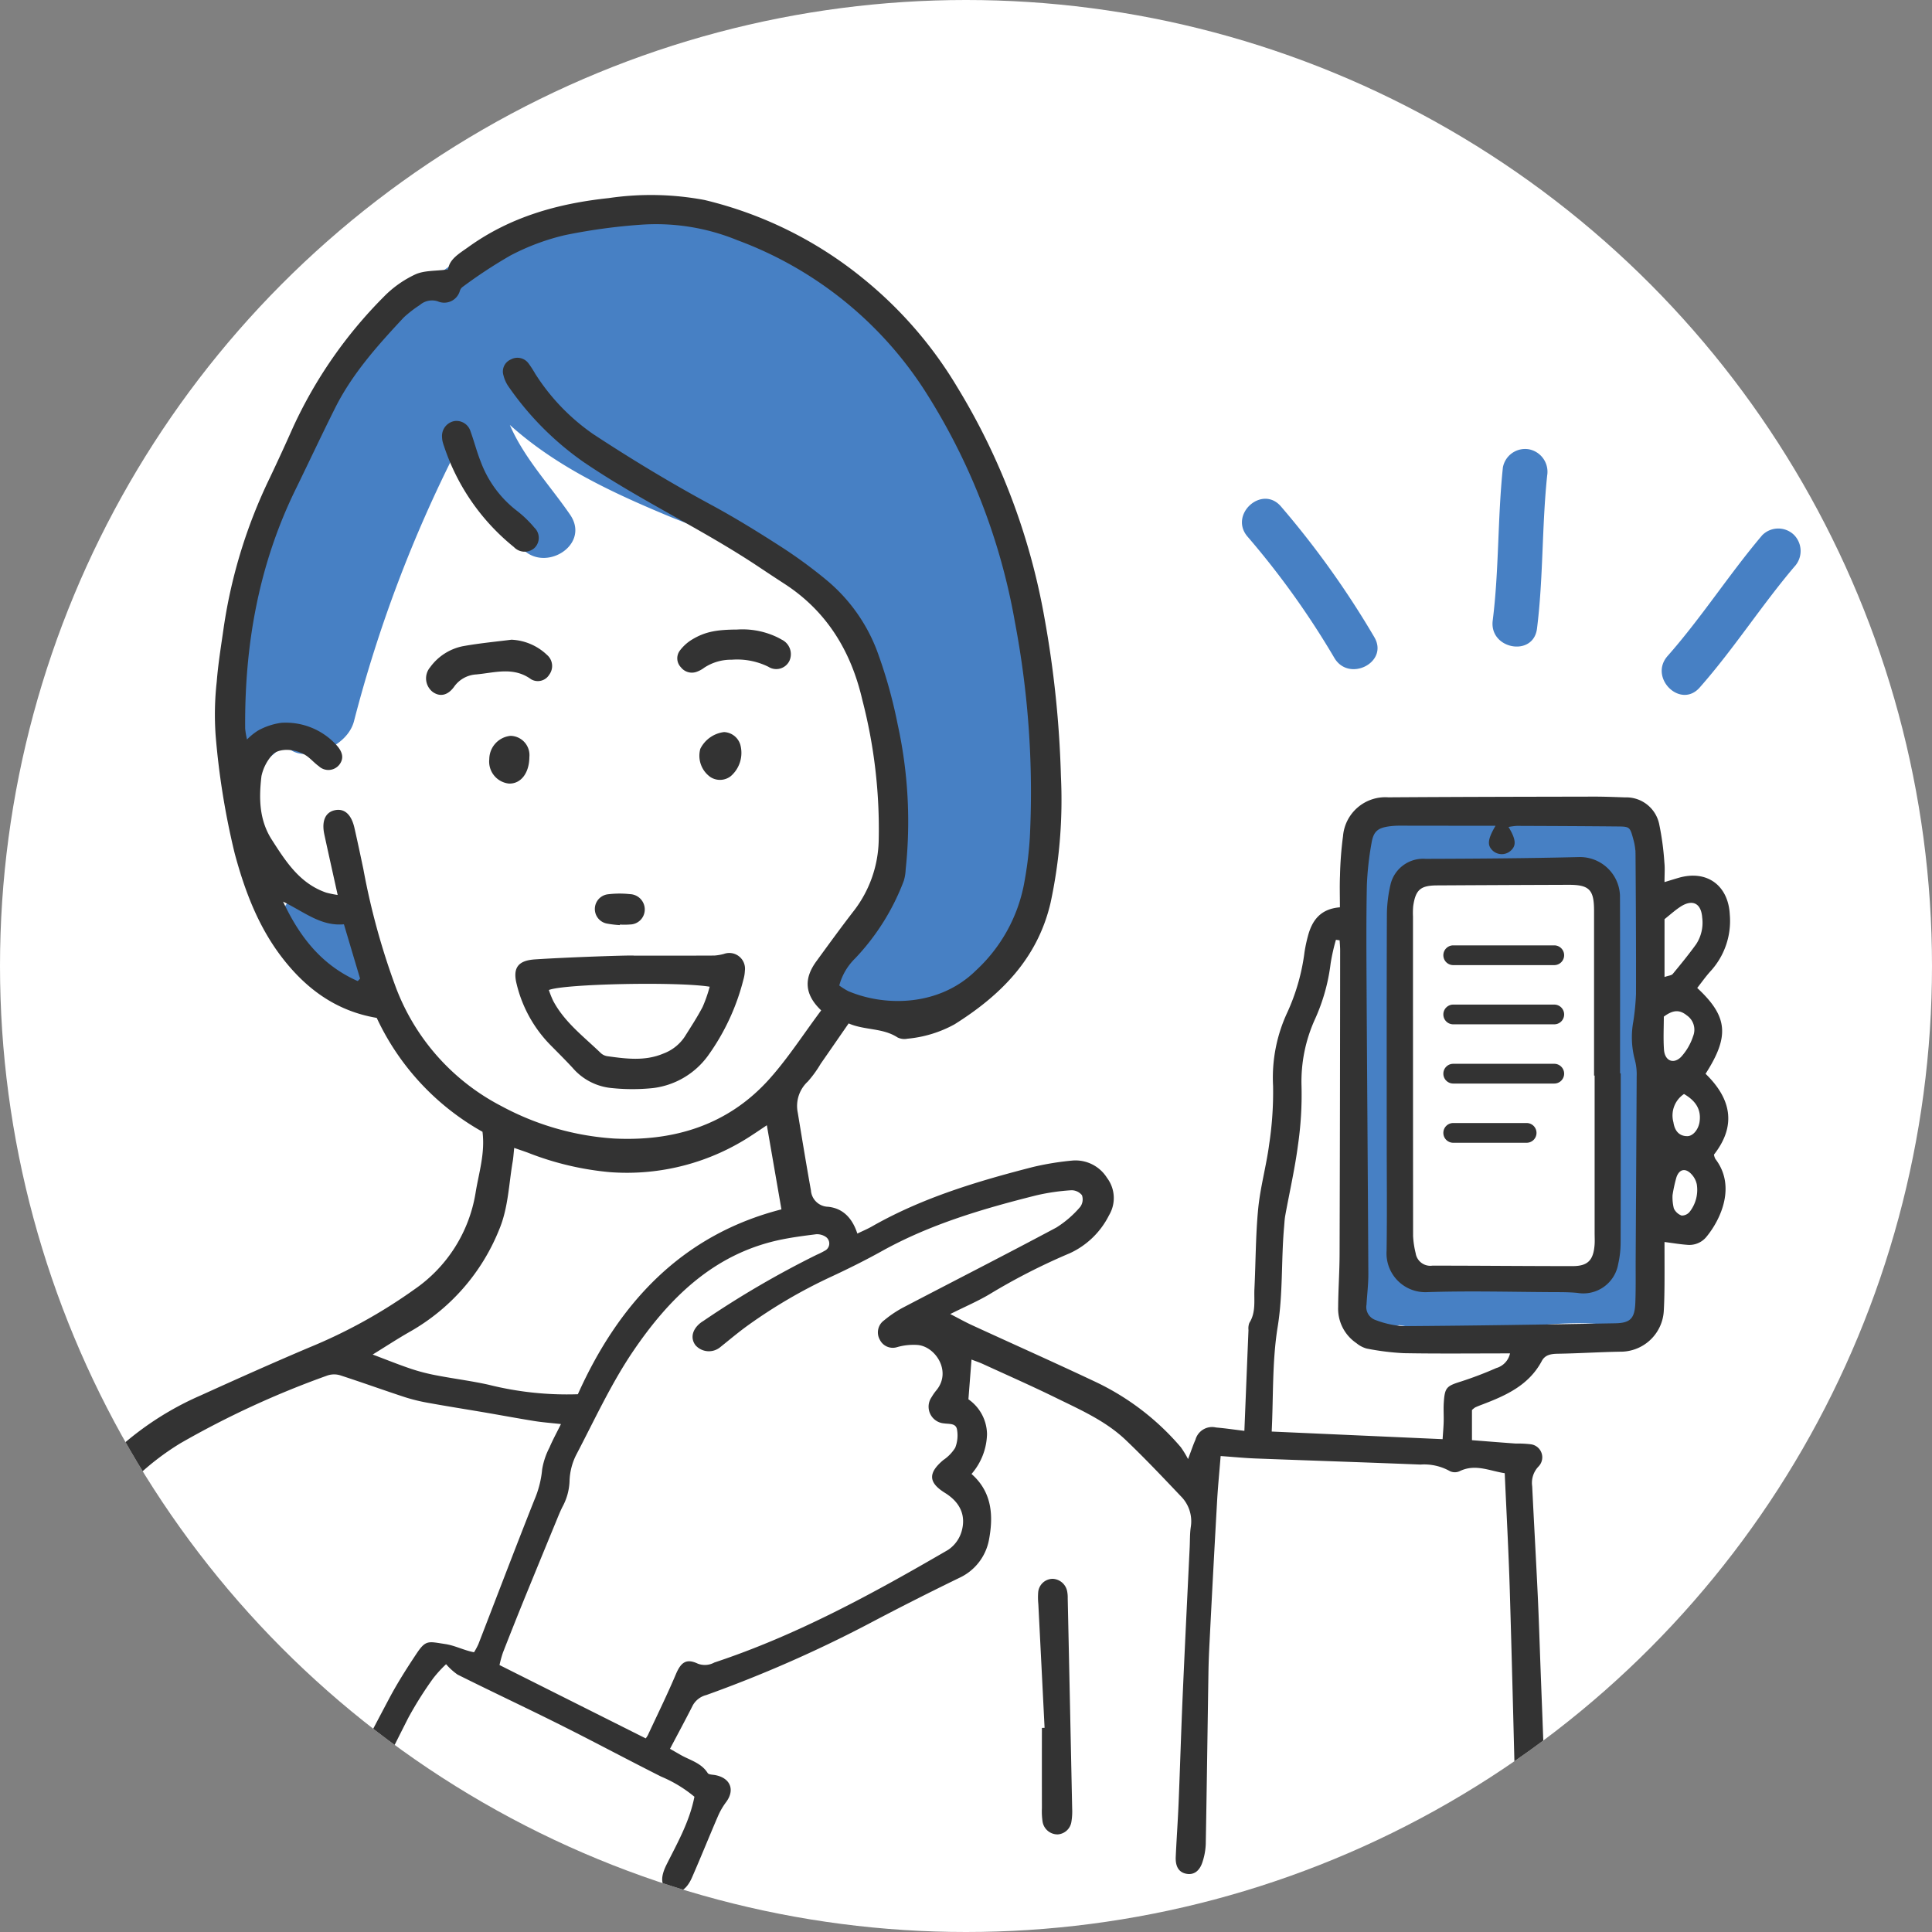
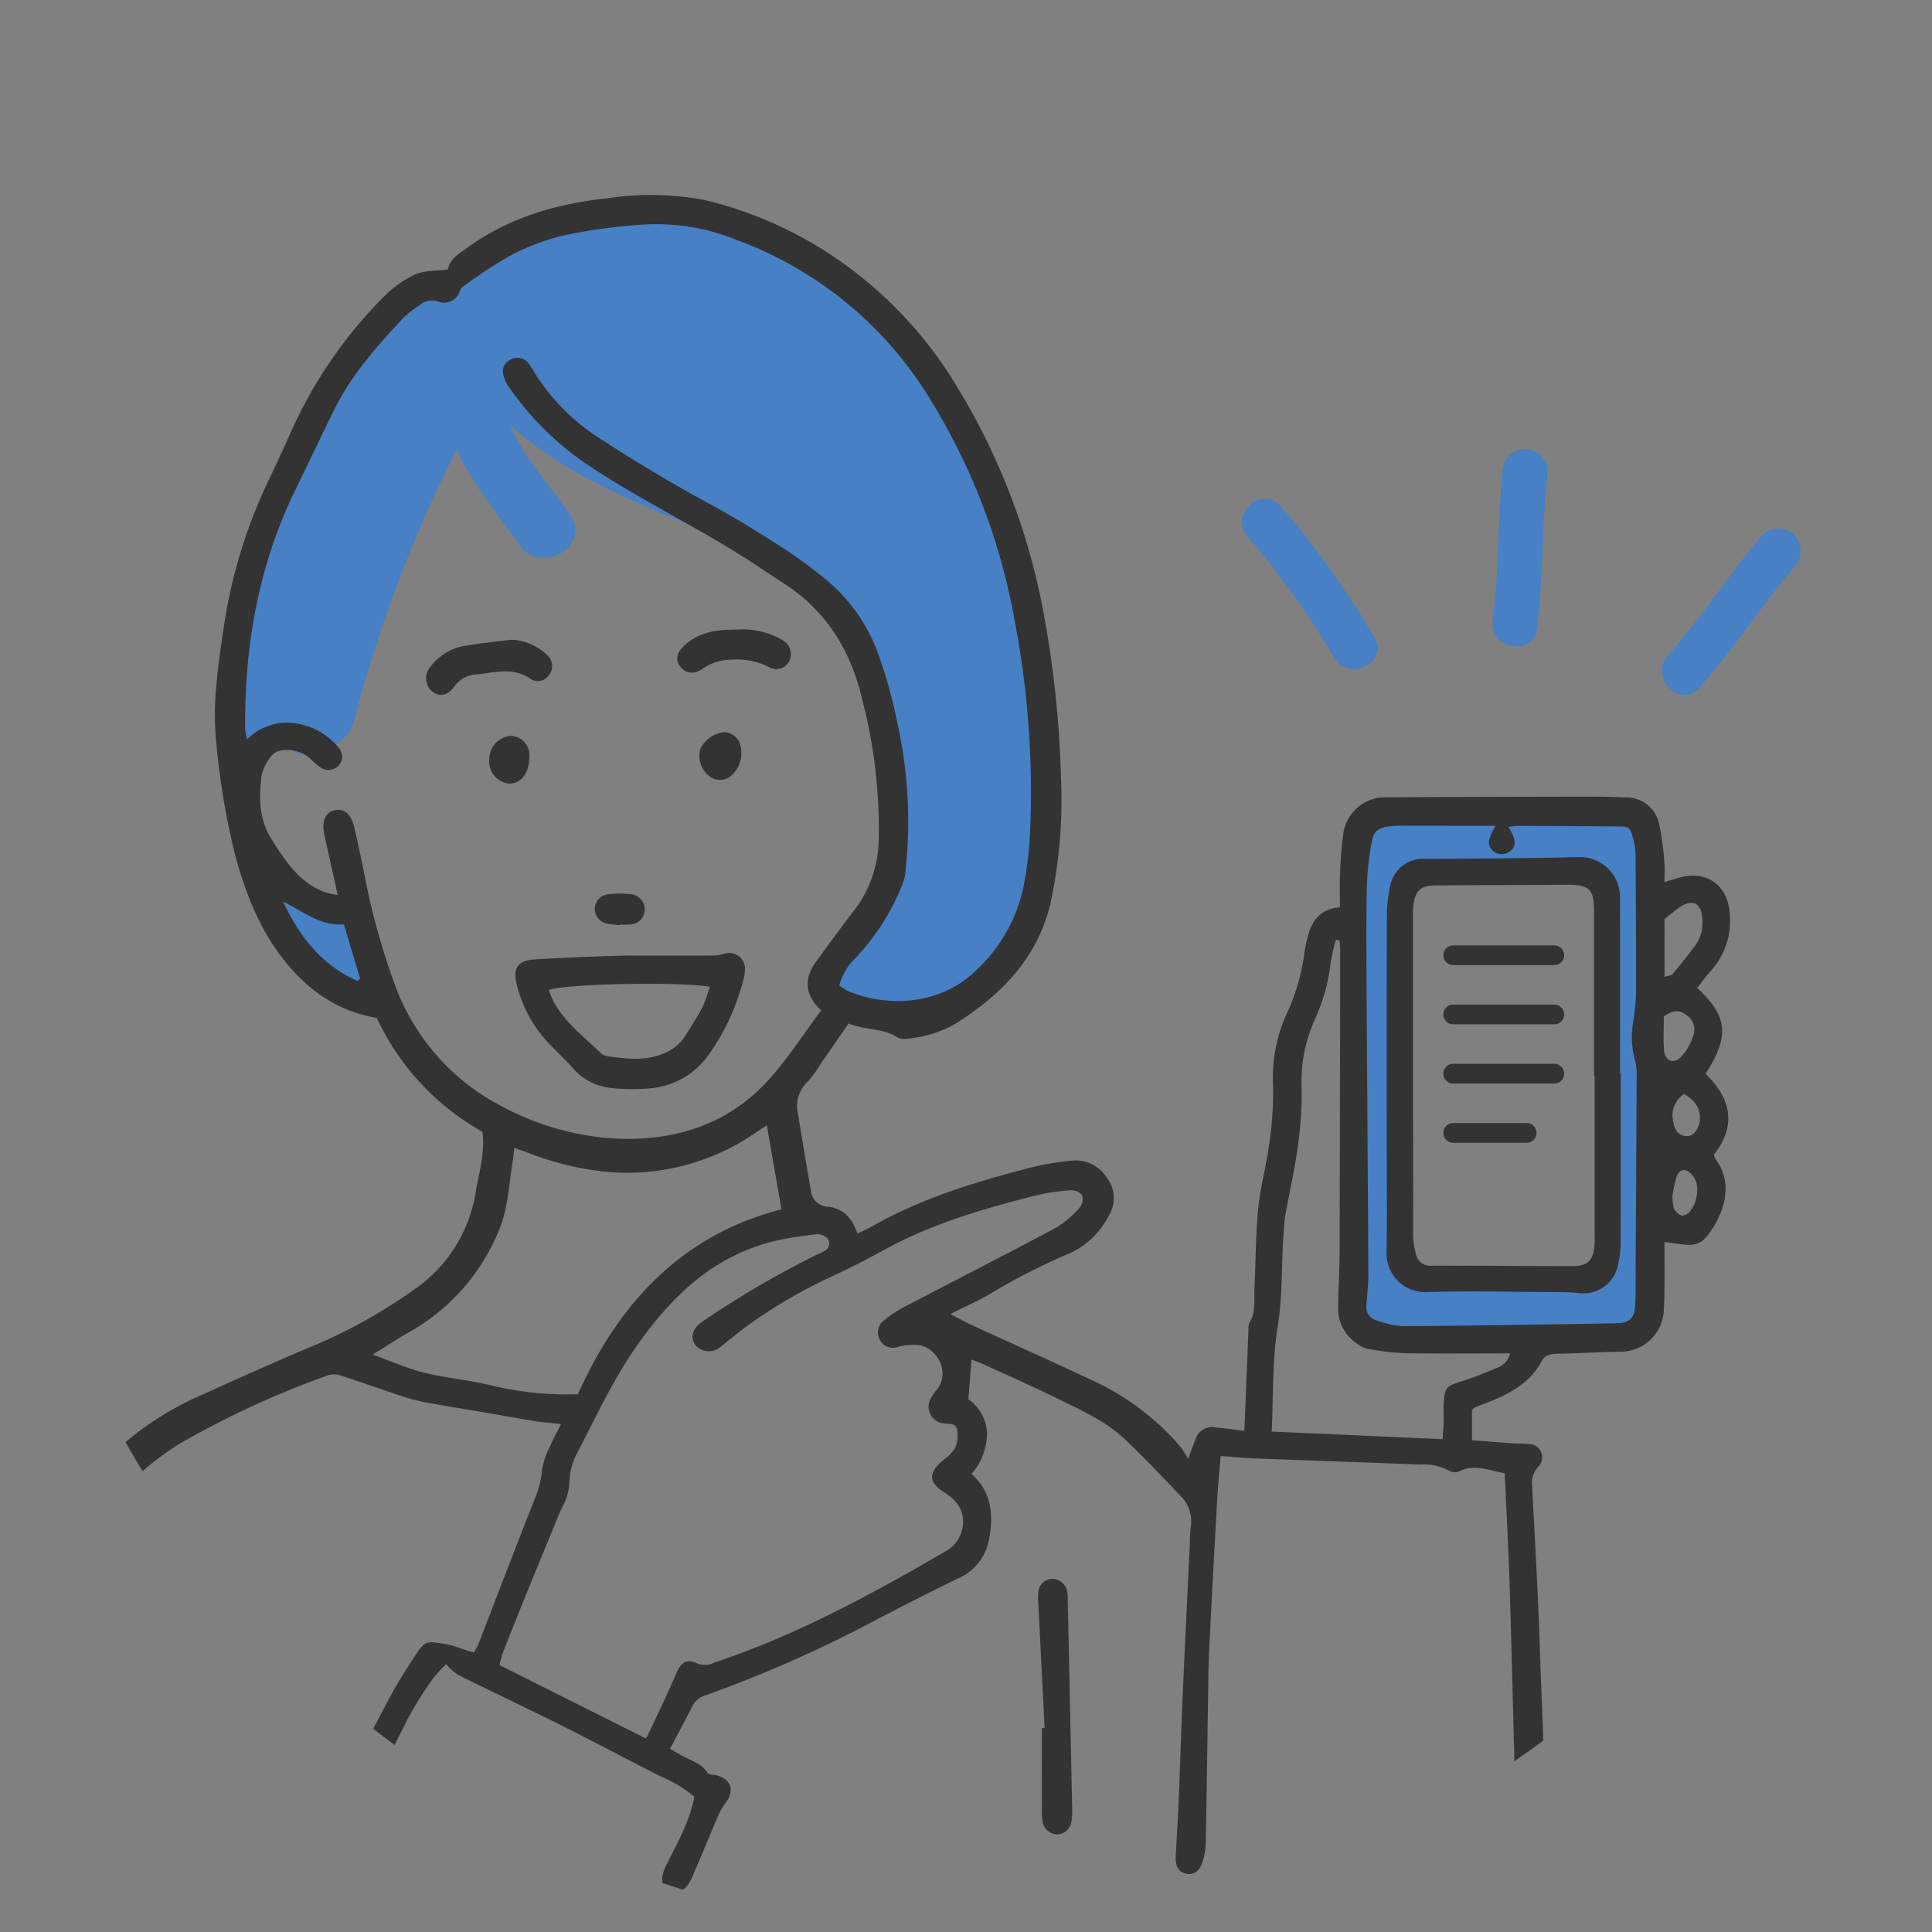
<svg xmlns="http://www.w3.org/2000/svg" width="250" height="250" viewBox="0 0 250 250">
  <rect x="0" y="0" width="250" height="250" fill="#808080" stroke="none" />
  <defs>
    <clipPath id="a">
      <circle cx="125" cy="125" r="125" transform="translate(819 2756)" fill="#fff" />
    </clipPath>
    <clipPath id="b">
      <rect width="232.866" height="220.877" fill="none" />
    </clipPath>
  </defs>
  <g transform="translate(-819 -3079)">
-     <circle cx="125" cy="125" r="125" transform="translate(819 3079)" fill="#fff" />
    <g transform="translate(0 323)" clip-path="url(#a)">
      <g transform="translate(819.134 2781.241)">
        <g clip-path="url(#b)">
          <path d="M217.572,44.59c-2.016-5.044-5.94-13.171-11.009-18.676a3.274,3.274,0,0,0-.913-3.909,48.664,48.664,0,0,0-18.943-10.92c-5.085-7.767-20.5-5.491-27.845-1.558-.083.044-.142.1-.22.147-6.91.926-15.122,3.106-16.8,8.912-.073.05-.147.08-.221.137-14.66,11.232-26.63,38.378-23.1,57.069.711,3.768,4.36,1.9,5.959-.727.916,3.245,7.937,1.452,8.978-2.59A172.439,172.439,0,0,1,146.73,37.368c2.068,4.466,5.272,8.176,8.076,12.267,2.774,4.048,9.418.22,6.616-3.867-2.611-3.808-5.961-7.338-7.8-11.619,5.935,5.334,13.085,8.7,20.607,11.827,7.621,3.163,19.753,6.191,23.489,14.387.753,1.652.639,4.47,1.97,4.241,2.518,10.8,7.8,25.7,0,34.266-2.024,2.208-4.037,1.068-.777.828-3.75-.824-5.853,6.64-1.982,8.891,19.345,11.25,25.535-16.23,26.539-29.866.855-11.6-1.606-23.4-5.9-34.133" transform="translate(-87.783 -4.404)" fill="#4780c4" fill-rule="evenodd" />
          <path d="M153.192,360.178a35.756,35.756,0,0,0-2.451-3.33c-.074-.093-.588-.74-.691-.863q-.575-.751-1.073-1.554a3.832,3.832,0,0,0-6.616,3.867,35.777,35.777,0,0,0,2.451,3.33c.074.093.588.74.691.864q.575.749,1.073,1.553a3.832,3.832,0,0,0,6.616-3.867" transform="translate(-105.606 -262.492)" fill="#4780c4" fill-rule="evenodd" />
          <path d="M724.439,328.284c-.22-3.108-.565-6.552-2.165-9.3a3.674,3.674,0,0,0-.92-3.1c-.885-1.011-2.4-1.175-3.635-1.323a43.829,43.829,0,0,0-8.016.2c-6.647.446-13.744-.894-20.208,1.145a3.307,3.307,0,0,0-.391.154,2.535,2.535,0,0,0-1.642,1.88c-1.673,10.5-1.59,21.079-1.266,31.678.163,5.336.348,10.672.324,16.011q-.017,3.875-.23,7.746c-.076,1.4-.186,2.793-.312,4.186a3.3,3.3,0,0,0,1.313,2.519,2.9,2.9,0,0,0,2.833.749c.519-.168,1.039-.327,1.558-.489a45.429,45.429,0,0,0,12.911.482c4.709-.349,9.614-1.147,14.326-.453a2.983,2.983,0,0,0,3.582-2.034,2.8,2.8,0,0,0,.072-1.019,171.113,171.113,0,0,0,1.376-20.731c.065-4.978.173-9.9.439-14.867a108.388,108.388,0,0,0,.05-13.432m-5.912,14.146c-.588,10.666-.13,21.394-1.4,32.019-6.815-.277-13.752,1.306-20.512.747a2.66,2.66,0,0,0-2.667-1.928c-.085,0-.167,0-.248.011s-.139-.011-.212-.011a2.884,2.884,0,0,0-1.4.339c.977-17.5-1.7-35.136.757-52.549,4.841-1,10.074-.207,14.949-.366,2.085-.068,4.164-.28,6.249-.363.8-.032,1.6-.047,2.405-.026a3.557,3.557,0,0,0,.729,1.387c-.635-.752.583,1.279.318.607a14.166,14.166,0,0,1,.606,2.116,30.026,30.026,0,0,1,.607,5.353,118.718,118.718,0,0,1-.179,12.664" transform="translate(-510.755 -234.113)" fill="#4780c4" fill-rule="evenodd" />
          <path d="M645.772,171.759a116.6,116.6,0,0,0-12.091-16.923c-2.463-2.835-6.763,1.094-4.3,3.931a107.967,107.967,0,0,1,11.225,15.686c1.908,3.211,7.089.544,5.164-2.694" transform="translate(-468.072 -114.556)" fill="#4780c4" fill-rule="evenodd" />
          <path d="M760.309,128.682a2.924,2.924,0,0,0-3.387,2.343c-.694,6.585-.49,13.239-1.317,19.811-.468,3.717,5.262,4.771,5.73,1.045.827-6.572.623-13.226,1.317-19.811a2.965,2.965,0,0,0-2.343-3.388" transform="translate(-562.582 -95.781)" fill="#4780c4" fill-rule="evenodd" />
          <path d="M858.427,169.765a2.925,2.925,0,0,0-4.119.028c-4.282,5.051-7.862,10.664-12.246,15.629-2.48,2.808,1.661,6.905,4.146,4.09,4.385-4.964,7.964-10.578,12.246-15.628a2.965,2.965,0,0,0-.028-4.119" transform="translate(-626.408 -125.781)" fill="#4780c4" fill-rule="evenodd" />
          <path d="M62.3,121.213a32.745,32.745,0,0,1-13.686-14.738c-5.211-.88-9.051-3.716-12.115-7.633-3.156-4.032-4.943-8.731-6.263-13.65a98.509,98.509,0,0,1-2.466-15.26,38.276,38.276,0,0,1,.143-6.981c.189-2.384.584-4.752.92-7.123a66.489,66.489,0,0,1,5.948-19.237q1.54-3.243,3-6.525A58.532,58.532,0,0,1,49.469,13.221a13.972,13.972,0,0,1,4.12-2.944c1.181-.544,2.663-.435,4.259-.65.165-1.341,1.439-2.053,2.621-2.9C65.9,2.817,72.062,1.091,78.63.394A37.532,37.532,0,0,1,91.041.641a51.365,51.365,0,0,1,20.5,10.147,53.13,53.13,0,0,1,12.2,14.076A85.986,85.986,0,0,1,135.026,54.75a134.929,134.929,0,0,1,2.124,20.478,63.234,63.234,0,0,1-1.34,16.347c-1.677,7.21-6.422,11.959-12.414,15.724a15.569,15.569,0,0,1-6.106,1.869,2,2,0,0,1-1.278-.162c-1.93-1.26-4.255-.911-6.332-1.815-1.26,1.819-2.436,3.524-3.619,5.224a14.836,14.836,0,0,1-1.661,2.292,4.3,4.3,0,0,0-1.3,4.049c.552,3.35,1.1,6.7,1.7,10.042a2.282,2.282,0,0,0,2.225,2.118c1.932.2,3.131,1.476,3.783,3.468.684-.332,1.3-.589,1.881-.919,6.527-3.722,13.646-5.849,20.858-7.7a36.751,36.751,0,0,1,5.031-.824,4.807,4.807,0,0,1,4.535,2.233,4.332,4.332,0,0,1,.262,4.837,10.647,10.647,0,0,1-5.072,4.915,80.829,80.829,0,0,0-10.424,5.326c-1.509.893-3.136,1.588-5.05,2.544,1.12.576,1.964,1.05,2.839,1.452,5.263,2.421,10.556,4.777,15.794,7.249a33.13,33.13,0,0,1,11.2,8.529,12.668,12.668,0,0,1,.936,1.536c.466-1.225.674-1.877.957-2.495a2.234,2.234,0,0,1,2.669-1.59c1.182.1,2.359.277,3.664.434.179-4.4.351-8.722.531-13.042a2.015,2.015,0,0,1,.112-.927c.878-1.38.585-2.924.658-4.408.171-3.458.151-6.934.487-10.375.275-2.807,1.06-5.561,1.425-8.364a44.816,44.816,0,0,0,.5-7.521,19.953,19.953,0,0,1,1.854-9.53,26.925,26.925,0,0,0,2.216-7.782,18.54,18.54,0,0,1,.429-2.032c.534-2.054,1.614-3.561,4.15-3.764,0-1.4-.047-2.773.013-4.138a46.023,46.023,0,0,1,.389-5.074,5.493,5.493,0,0,1,5.866-5.02c8.888-.061,17.778-.074,26.666-.092,1.322,0,2.644.055,3.966.1a4.346,4.346,0,0,1,4.41,3.435,36.347,36.347,0,0,1,.679,5.026c.078.744.013,1.5.013,2.5.71-.215,1.272-.393,1.836-.555,3.653-1.056,6.427.985,6.613,4.77a9.622,9.622,0,0,1-2.479,7.3c-.629.69-1.167,1.462-1.737,2.183,3.967,3.684,4.21,6.229,1.081,11.108,3.242,3.146,4.086,6.625,1.085,10.459a1.9,1.9,0,0,0,.181.555c2.7,3.507.72,7.8-1.146,10.072a2.853,2.853,0,0,1-2.523,1.042c-.93-.068-1.853-.227-2.91-.363,0,1.857.011,3.675,0,5.492-.01,1.133-.027,2.269-.092,3.4a5.594,5.594,0,0,1-5.4,5.3c-2.764.037-5.526.222-8.288.267-.886.013-1.67.128-2.1.941-1.675,3.146-4.653,4.474-7.751,5.648-.294.111-.588.226-.872.359a2.748,2.748,0,0,0-.413.338v3.9c1.846.143,3.765.3,5.686.437a13.616,13.616,0,0,1,1.882.088,1.7,1.7,0,0,1,1.047,2.878,3.051,3.051,0,0,0-.821,2.562c.229,4.72.5,9.437.721,14.156.146,3.084.24,6.169.354,9.254.163,4.341.346,8.682.475,13.024.092,3.025.144,6.05.14,9.076,0,1.365-.781,2.2-1.837,2.209s-1.8-.821-1.922-2.162c-.039-.438,0-.882-.011-1.323-.268-10.268-.511-20.536-.82-30.8-.149-4.973-.426-9.943-.653-15.126-1.978-.3-3.814-1.252-5.843-.257a1.484,1.484,0,0,1-1.253-.01,6.8,6.8,0,0,0-3.815-.851c-7.111-.286-14.225-.517-21.337-.788-1.442-.055-2.88-.2-4.513-.315-.157,1.97-.35,3.9-.459,5.826q-.512,9.062-.969,18.124c-.069,1.322-.128,2.644-.149,3.967-.118,7.435-.214,14.87-.35,22.305a8.366,8.366,0,0,1-.394,2.22c-.383,1.281-1.171,1.818-2.173,1.6-.917-.2-1.375-.917-1.316-2.2.106-2.329.275-4.656.371-6.986.189-4.6.322-9.193.524-13.788.281-6.419.6-12.838.909-19.258.042-.881.014-1.773.144-2.642a4.581,4.581,0,0,0-1.3-3.979c-2.338-2.464-4.675-4.936-7.134-7.276-2.593-2.466-5.866-3.9-9.03-5.453-3.109-1.525-6.281-2.921-9.43-4.366-.451-.207-.925-.363-1.482-.578-.133,1.7-.255,3.28-.4,5.141a5.6,5.6,0,0,1,2.407,4.483,8.153,8.153,0,0,1-2.006,5.18c2.726,2.39,2.834,5.54,2.245,8.59a6.8,6.8,0,0,1-3.831,4.858q-5.948,2.89-11.8,5.982A165.81,165.81,0,0,1,91.257,194.1a2.767,2.767,0,0,0-1.737,1.321c-.937,1.852-1.925,3.677-2.956,5.635.493.283.908.519,1.321.758,1.232.715,2.712,1.041,3.555,2.378.138.218.66.2,1.01.272,1.941.387,2.536,1.916,1.381,3.477A9.071,9.071,0,0,0,92.8,209.7c-1.148,2.659-2.225,5.349-3.387,8-.726,1.657-1.73,2.213-2.85,1.73-1.186-.512-1.32-1.646-.439-3.405,1.408-2.809,2.973-5.556,3.6-8.766a16.947,16.947,0,0,0-4.315-2.612c-3.315-1.671-6.6-3.4-9.9-5.1q-2.854-1.463-5.732-2.875c-3.566-1.744-7.151-3.447-10.7-5.219a8.066,8.066,0,0,1-1.487-1.346,15.977,15.977,0,0,0-1.661,1.816,47.649,47.649,0,0,0-3.222,5.109c-3.193,6.289-6.276,12.634-9.411,18.953a6.785,6.785,0,0,1-.882,1.442,1.836,1.836,0,0,1-3.156-1.758,4.582,4.582,0,0,1,.384-.856c3.52-6.762,7.014-13.537,10.585-20.271,1.06-2,2.284-3.919,3.539-5.806,1.206-1.811,1.526-1.565,3.7-1.239,1.3.194,2.37.8,3.739,1.065a8.877,8.877,0,0,0,.561-1.04c2.413-6.223,4.782-12.464,7.244-18.667A13.025,13.025,0,0,0,70.02,164.9a9.458,9.458,0,0,1,.953-2.84c.412-.973.925-1.9,1.48-3.026-1.287-.144-2.394-.221-3.485-.4-2.174-.349-4.339-.755-6.51-1.126-2.358-.4-4.721-.772-7.074-1.2a23.4,23.4,0,0,1-3.112-.752c-2.811-.921-5.594-1.928-8.408-2.839a2.7,2.7,0,0,0-1.6.022,117.657,117.657,0,0,0-19.03,8.764,33.723,33.723,0,0,0-5.962,4.612c-1.765,1.607-3.286,3.482-4.91,5.242a16.887,16.887,0,0,0-3.632,6.775C7.338,182.779,5.82,187.4,5.4,192.269c-.259,3.01-.606,6.02-.7,9.036-.167,5.417-.165,10.837-.255,16.255a6.5,6.5,0,0,1-.268,1.854,2.015,2.015,0,0,1-1.992,1.464,2.114,2.114,0,0,1-2.051-1.651A6.522,6.522,0,0,1,0,217.541c.115-6.046.05-12.1.417-18.135a81.79,81.79,0,0,1,4.874-24.36,19.417,19.417,0,0,1,4.691-7.453,16.678,16.678,0,0,0,1.426-1.515,39.449,39.449,0,0,1,14.43-10.754c4.645-2.107,9.3-4.192,14-6.184a67.446,67.446,0,0,0,13.685-7.558A18.813,18.813,0,0,0,61.4,129.144c.417-2.6,1.257-5.144.9-7.931M106.123,105.5c-2.241-2.133-2.183-4.2-.635-6.328,1.621-2.223,3.236-4.452,4.922-6.626a15.423,15.423,0,0,0,3.161-9.087,66.405,66.405,0,0,0-2.124-18.145c-1.441-6.237-4.562-11.435-10.058-15-1.164-.754-2.319-1.52-3.473-2.288-7.295-4.85-15.275-8.541-22.534-13.478a38.95,38.95,0,0,1-9.659-9.69,4.4,4.4,0,0,1-.707-1.522,1.688,1.688,0,0,1,.942-2.056,1.779,1.779,0,0,1,2.24.426,12.83,12.83,0,0,1,.925,1.417,27.309,27.309,0,0,0,7.537,7.833c4.954,3.248,10.012,6.31,15.227,9.126,3.1,1.675,6.111,3.536,9.076,5.447A61.612,61.612,0,0,1,106.9,49.89a22.047,22.047,0,0,1,6.412,8.979,62.4,62.4,0,0,1,2.709,9.613,58.632,58.632,0,0,1,1.038,18.782,5.923,5.923,0,0,1-.247,1.487,29.888,29.888,0,0,1-6.267,10,7.648,7.648,0,0,0-2.077,3.533,8.924,8.924,0,0,0,1.154.724c4.874,2.074,11.865,1.923,16.515-2.655a20.441,20.441,0,0,0,6.194-10.98,48.09,48.09,0,0,0,.792-6.178,117.72,117.72,0,0,0-1.911-27.851A81.75,81.75,0,0,0,119.494,25.25,49.105,49.105,0,0,0,95.275,5.84a27.748,27.748,0,0,0-12.4-2.008,75.1,75.1,0,0,0-9.908,1.354,29.742,29.742,0,0,0-7.043,2.631,62.081,62.081,0,0,0-6.249,4.111,1.006,1.006,0,0,0-.3.463A2.1,2.1,0,0,1,56.5,13.748a2.412,2.412,0,0,0-2.3.474,15.607,15.607,0,0,0-2.086,1.615c-3.36,3.6-6.65,7.261-8.879,11.709-1.748,3.489-3.4,7.028-5.115,10.533-4.787,9.768-6.617,20.159-6.53,30.952a9.843,9.843,0,0,0,.242,1.418,7.69,7.69,0,0,1,1.448-1.17,8.674,8.674,0,0,1,2.978-.987,8.874,8.874,0,0,1,7.128,2.862c.833.907,1,1.73.416,2.522a1.809,1.809,0,0,1-2.68.23c-.511-.363-.936-.846-1.434-1.229-1.419-1.087-3.845-1.218-4.676-.131a5.912,5.912,0,0,0-1.316,2.66c-.333,2.833-.305,5.647,1.342,8.214,1.82,2.835,3.615,5.657,7.022,6.838a12.71,12.71,0,0,0,1.5.309c-.615-2.785-1.18-5.3-1.724-7.82-.384-1.781.151-2.93,1.434-3.16,1.193-.215,2.067.583,2.459,2.3.407,1.781.784,3.569,1.16,5.356a91.728,91.728,0,0,0,4.136,15.106,28.66,28.66,0,0,0,13.7,15.527,35.5,35.5,0,0,0,14.607,4.209c7.8.383,14.775-1.757,20.108-7.721,2.42-2.708,4.4-5.806,6.689-8.864m-22.711,94.21a2.934,2.934,0,0,0,.28-.42c1.219-2.622,2.5-5.219,3.623-7.879.653-1.545,1.346-2.078,2.832-1.378a2.55,2.55,0,0,0,2.15-.144c10.711-3.548,20.543-8.933,30.242-14.574a4.321,4.321,0,0,0,1.733-2.326c.641-2.142-.192-3.845-2.133-5.05-2.155-1.336-2.209-2.567-.224-4.244a5.336,5.336,0,0,0,1.546-1.591,4.35,4.35,0,0,0,.241-2.337c-.135-.872-1-.718-1.687-.822a2.165,2.165,0,0,1-1.61-3.391,6.759,6.759,0,0,1,.651-.927c1.991-2.465-.219-5.718-2.539-5.833a7.645,7.645,0,0,0-2.557.281,1.87,1.87,0,0,1-2.251-.953,1.922,1.922,0,0,1,.569-2.523,14.594,14.594,0,0,1,2.339-1.589c6.638-3.473,13.313-6.87,19.921-10.4a13.36,13.36,0,0,0,3.1-2.677,1.634,1.634,0,0,0,.225-1.516,1.729,1.729,0,0,0-1.4-.637,27.333,27.333,0,0,0-4.476.651c-6.914,1.733-13.735,3.732-20.021,7.226-2.146,1.193-4.352,2.288-6.577,3.323a66.107,66.107,0,0,0-10.753,6.286c-1.221.877-2.371,1.854-3.548,2.793a2.316,2.316,0,0,1-3.225-.217c-.7-.917-.436-2.069.684-2.933.1-.077.208-.143.314-.21a122.6,122.6,0,0,1,14.677-8.571,10.031,10.031,0,0,0,1.014-.506,1.044,1.044,0,0,0,.164-1.812,2.038,2.038,0,0,0-1.241-.34c-1.684.213-3.376.43-5.028.8-8.37,1.893-14.022,7.531-18.6,14.248-2.894,4.249-5.064,9-7.462,13.571a8.045,8.045,0,0,0-.823,3.243,7.494,7.494,0,0,1-.832,3.245c-.354.664-.629,1.372-.916,2.07q-2.016,4.89-4.017,9.786-1.457,3.585-2.865,7.192a14.951,14.951,0,0,0-.436,1.592l18.913,9.486M99.1,120.364c-.7.469-1.266.855-1.839,1.226a29.338,29.338,0,0,1-18.471,4.846,38.281,38.281,0,0,1-10.618-2.52c-.55-.2-1.108-.386-1.767-.616-.085.792-.112,1.294-.2,1.787-.508,2.968-.573,6.038-1.775,8.851a26.527,26.527,0,0,1-11.46,13.109c-1.6.907-3.143,1.921-4.879,2.989,1.855.7,3.426,1.334,5.032,1.872a25.264,25.264,0,0,0,3.284.836c2.221.428,4.473.707,6.679,1.2a41.8,41.8,0,0,0,11.555,1.23c5.3-11.808,13.472-20.623,26.343-23.923-.646-3.722-1.254-7.231-1.887-10.883m94.288-38.752h-1.949q-5.2-.008-10.4-.014a10.413,10.413,0,0,0-1.318.076c-1.561.2-2.126.641-2.381,2.2a39.252,39.252,0,0,0-.6,5.434c-.088,4.349-.061,8.7-.036,13.051.068,12.419.167,24.838.228,37.257.006,1.318-.163,2.635-.238,3.955a1.77,1.77,0,0,0,1.133,1.981,12.1,12.1,0,0,0,3.646.807c9.134-.061,18.268-.21,27.4-.37,1.972-.034,2.529-.63,2.608-2.667.073-1.888.033-3.779.044-5.669q.07-11.82.129-23.64a7.345,7.345,0,0,0-.268-2.236,11.286,11.286,0,0,1-.163-4.864,31.351,31.351,0,0,0,.345-3.557c.015-6.052-.02-12.1-.063-18.157a7.407,7.407,0,0,0-.287-1.847c-.429-1.593-.471-1.637-2.019-1.652-4.35-.042-8.7-.059-13.05-.076a8.334,8.334,0,0,0-1.078.143c1,1.652,1.034,2.451.214,3.131a1.73,1.73,0,0,1-2.25-.062c-.742-.687-.682-1.457.35-3.219M173.214,96.437l-.479-.068a25.639,25.639,0,0,0-.682,3.029,24.708,24.708,0,0,1-2.027,7.24,19.471,19.471,0,0,0-1.745,8.608,45.228,45.228,0,0,1-.461,7.714c-.4,3.05-1.092,6.063-1.644,9.095-.089.494-.106,1-.151,1.5-.383,4.29-.128,8.592-.828,12.9-.719,4.426-.55,9-.773,13.547l22.115.986c.058-.9.122-1.581.14-2.259.021-.818-.041-1.639.012-2.453.126-1.978.361-2.159,2.206-2.743a47.754,47.754,0,0,0,4.582-1.744,2.534,2.534,0,0,0,1.783-1.9c-4.681,0-9.211.052-13.738-.028a33.14,33.14,0,0,1-4.818-.6,3.58,3.58,0,0,1-1.321-.7,5.38,5.38,0,0,1-2.362-4.7c.015-2.265.178-4.531.185-6.8q.06-19.663.072-39.329c0-.435-.043-.869-.065-1.3M46.155,101.709l.305-.316L44.37,94.364c-2.98.274-5.136-1.6-7.868-2.931,2.229,4.765,5.15,8.29,9.653,10.276m169.1-.526c.527-.184.9-.2,1.059-.389,1.042-1.261,2.08-2.531,3.036-3.858a5.083,5.083,0,0,0,.781-3.434c-.126-1.853-1.248-2.437-2.822-1.409-.722.471-1.366,1.063-2.053,1.606Zm-.091,5.127c0,1.4-.08,2.852.022,4.286.1,1.414,1.205,1.918,2.2.941a7.365,7.365,0,0,0,1.57-2.7,2.247,2.247,0,0,0-.815-2.685c-.967-.786-1.809-.7-2.977.159m1.127,23.11a6,6,0,0,0,.171,1.716,1.79,1.79,0,0,0,1,.914,1.306,1.306,0,0,0,1.06-.5,4.6,4.6,0,0,0,.912-3.52,2.714,2.714,0,0,0-.666-1.3c-.774-.865-1.6-.718-1.971.368a18.4,18.4,0,0,0-.506,2.319m1.484-13.093a3.335,3.335,0,0,0-1.37,3.653c.175,1.187.806,1.805,1.8,1.8.719,0,1.428-.835,1.58-1.827.269-1.755-.646-2.83-2.006-3.627" transform="translate(0 -0.001)" fill="#333" fill-rule="evenodd" />
          <path d="M85.995,731.754q0-6.137,0-12.274a8.242,8.242,0,0,1,.106-1.689,1.906,1.906,0,0,1,1.838-1.609,1.844,1.844,0,0,1,1.854,1.571,10.275,10.275,0,0,1,.133,2.064c-.008,7.679-.051,15.359-.024,23.038a34,34,0,0,0,.453,3.913,13.71,13.71,0,0,1,.192,1.685,1.853,1.853,0,0,1-1.572,2.028,1.815,1.815,0,0,1-2.12-1.456,23.538,23.538,0,0,1-.829-4.81c-.115-4.15-.039-8.307-.039-12.462Z" transform="translate(-64.008 -533.25)" fill="#333" fill-rule="evenodd" />
          <path d="M526.162,720.294q-.4-8.006-.808-16.011a8.516,8.516,0,0,1-.021-1.505,1.9,1.9,0,0,1,1.881-1.765,1.992,1.992,0,0,1,1.865,1.592,4.289,4.289,0,0,1,.077.938q.294,13.588.575,27.175a8.251,8.251,0,0,1-.091,1.691,1.921,1.921,0,0,1-1.777,1.676,1.961,1.961,0,0,1-1.968-1.7,9.036,9.036,0,0,1-.078-1.692q-.01-5.194,0-10.388c.115,0,.232-.009.348-.014" transform="translate(-391.128 -521.955)" fill="#333" fill-rule="evenodd" />
          <path d="M275.875,384.412c3.466,0,6.93.007,10.4-.01a6.245,6.245,0,0,0,1.274-.218,2.034,2.034,0,0,1,2.693,2.195,4.733,4.733,0,0,1-.183,1.116,29.01,29.01,0,0,1-4.594,9.874,10.33,10.33,0,0,1-7.134,4.183,25.821,25.821,0,0,1-5.275,0,7.578,7.578,0,0,1-5.092-2.609c-.942-1.017-1.925-1.995-2.9-2.981a16.888,16.888,0,0,1-4.345-7.842c-.539-2.1.147-3.074,2.349-3.221,4.264-.284,12.808-.57,12.812-.487m9.808,4.022c-4.194-.682-18.9-.37-20.81.428a13.5,13.5,0,0,0,.549,1.376c1.471,2.793,3.975,4.656,6.179,6.787a1.6,1.6,0,0,0,.844.4c2.427.335,4.857.662,7.225-.332a5.711,5.711,0,0,0,2.774-2.174c.8-1.274,1.628-2.535,2.325-3.864a18.2,18.2,0,0,0,.914-2.616" transform="translate(-193.991 -285.994)" fill="#333" fill-rule="evenodd" />
-           <path d="M223.409,116.48a1.96,1.96,0,0,1,1.633-2.058,1.9,1.9,0,0,1,2.05,1.327c.473,1.3.812,2.65,1.325,3.931A14.242,14.242,0,0,0,233.05,126a14.482,14.482,0,0,1,2.31,2.221,1.815,1.815,0,0,1-.072,2.7,1.913,1.913,0,0,1-2.574-.188,28.1,28.1,0,0,1-9.033-13.013,5.914,5.914,0,0,1-.217-.722,4.087,4.087,0,0,1-.055-.515" transform="translate(-166.344 -85.182)" fill="#333" fill-rule="evenodd" />
          <path d="M226.409,225.261a7.114,7.114,0,0,1,4.574,1.96,1.884,1.884,0,0,1,.294,2.567,1.726,1.726,0,0,1-2.343.594c-2.286-1.666-4.713-.846-7.1-.629a3.771,3.771,0,0,0-2.866,1.595c-.83,1.151-1.837,1.321-2.748.686a2.222,2.222,0,0,1-.36-3.2,6.92,6.92,0,0,1,4.191-2.724c2.22-.407,4.477-.609,6.36-.853" transform="translate(-160.341 -167.723)" fill="#333" fill-rule="evenodd" />
          <path d="M350.291,220.09a10.425,10.425,0,0,1,4.959.879,8.446,8.446,0,0,1,.837.43,2.089,2.089,0,0,1,1,2.72,1.892,1.892,0,0,1-2.738.785,9.128,9.128,0,0,0-4.733-.91,6.292,6.292,0,0,0-3.556,1.03,3.7,3.7,0,0,1-.984.534,1.8,1.8,0,0,1-2.041-.586,1.669,1.669,0,0,1-.178-2.1,5.589,5.589,0,0,1,1.633-1.494c1.664-1,3.128-1.272,5.8-1.288" transform="translate(-255.061 -163.868)" fill="#333" fill-rule="evenodd" />
          <path d="M356.92,272.047a2.3,2.3,0,0,1,2.1,1.619,3.985,3.985,0,0,1-1.228,4.084,2.271,2.271,0,0,1-2.641.114,3.373,3.373,0,0,1-1.3-3.653,3.966,3.966,0,0,1,3.075-2.164" transform="translate(-263.363 -202.558)" fill="#333" fill-rule="evenodd" />
          <path d="M252.533,276.714c-.017,2.076-1.113,3.486-2.661,3.42a2.862,2.862,0,0,1-2.525-3.167,3.048,3.048,0,0,1,2.761-3.008,2.5,2.5,0,0,1,2.425,2.755" transform="translate(-184.167 -203.983)" fill="#333" fill-rule="evenodd" />
          <path d="M304.065,357.952a12.837,12.837,0,0,1-1.677-.2,1.918,1.918,0,0,1,.187-3.793,12.6,12.6,0,0,1,2.818-.013,1.984,1.984,0,0,1,1.9,1.979,1.936,1.936,0,0,1-1.906,1.947,9.414,9.414,0,0,1-1.316.01c0,.022,0,.046,0,.069" transform="translate(-223.995 -263.485)" fill="#333" fill-rule="evenodd" />
          <path d="M732.22,363.32c0,7.306.011,14.612-.014,21.918a12.639,12.639,0,0,1-.32,2.795,4.574,4.574,0,0,1-5.268,3.707c-1-.1-2.01-.1-3.017-.1-5.479-.026-10.964-.181-16.437,0a5.019,5.019,0,0,1-5.242-5.327c.074-4.913.018-9.826.018-14.739,0-9.637-.018-19.274.022-28.91a17.8,17.8,0,0,1,.5-3.9,4.34,4.34,0,0,1,4.5-3.193c6.607-.02,13.216-.066,19.82-.227a5.183,5.183,0,0,1,5.34,4.933c.028,7.684.01,15.369.01,23.053Zm-3.383.3h-.07q0-10.674,0-21.348c0-2.724-.63-3.349-3.32-3.34q-8.5.029-17,.076c-2.134.011-2.775.563-3.08,2.674a9.443,9.443,0,0,0-.029,1.321q0,20.688.014,41.376a11.216,11.216,0,0,0,.329,2.205,1.918,1.918,0,0,0,2.175,1.628c6.045,0,12.091.063,18.136.06,1.963,0,2.686-.751,2.843-2.735.04-.5.008-1.008.008-1.512q0-10.2,0-20.4" transform="translate(-522.632 -249.679)" fill="#333" fill-rule="evenodd" />
          <path d="M745.029,382.66H731.953a1.277,1.277,0,1,1,0-2.554h13.076a1.277,1.277,0,1,1,0,2.554" transform="translate(-544.041 -283.016)" fill="#333" />
          <path d="M745.029,412.66H731.953a1.277,1.277,0,1,1,0-2.554h13.076a1.277,1.277,0,1,1,0,2.554" transform="translate(-544.041 -305.354)" fill="#333" />
          <path d="M745.029,442.659H731.953a1.277,1.277,0,1,1,0-2.554h13.076a1.277,1.277,0,1,1,0,2.554" transform="translate(-544.041 -327.69)" fill="#333" />
          <path d="M741.453,472.659h-9.5a1.277,1.277,0,1,1,0-2.554h9.5a1.277,1.277,0,1,1,0,2.554" transform="translate(-544.041 -350.027)" fill="#333" />
        </g>
      </g>
    </g>
  </g>
</svg>